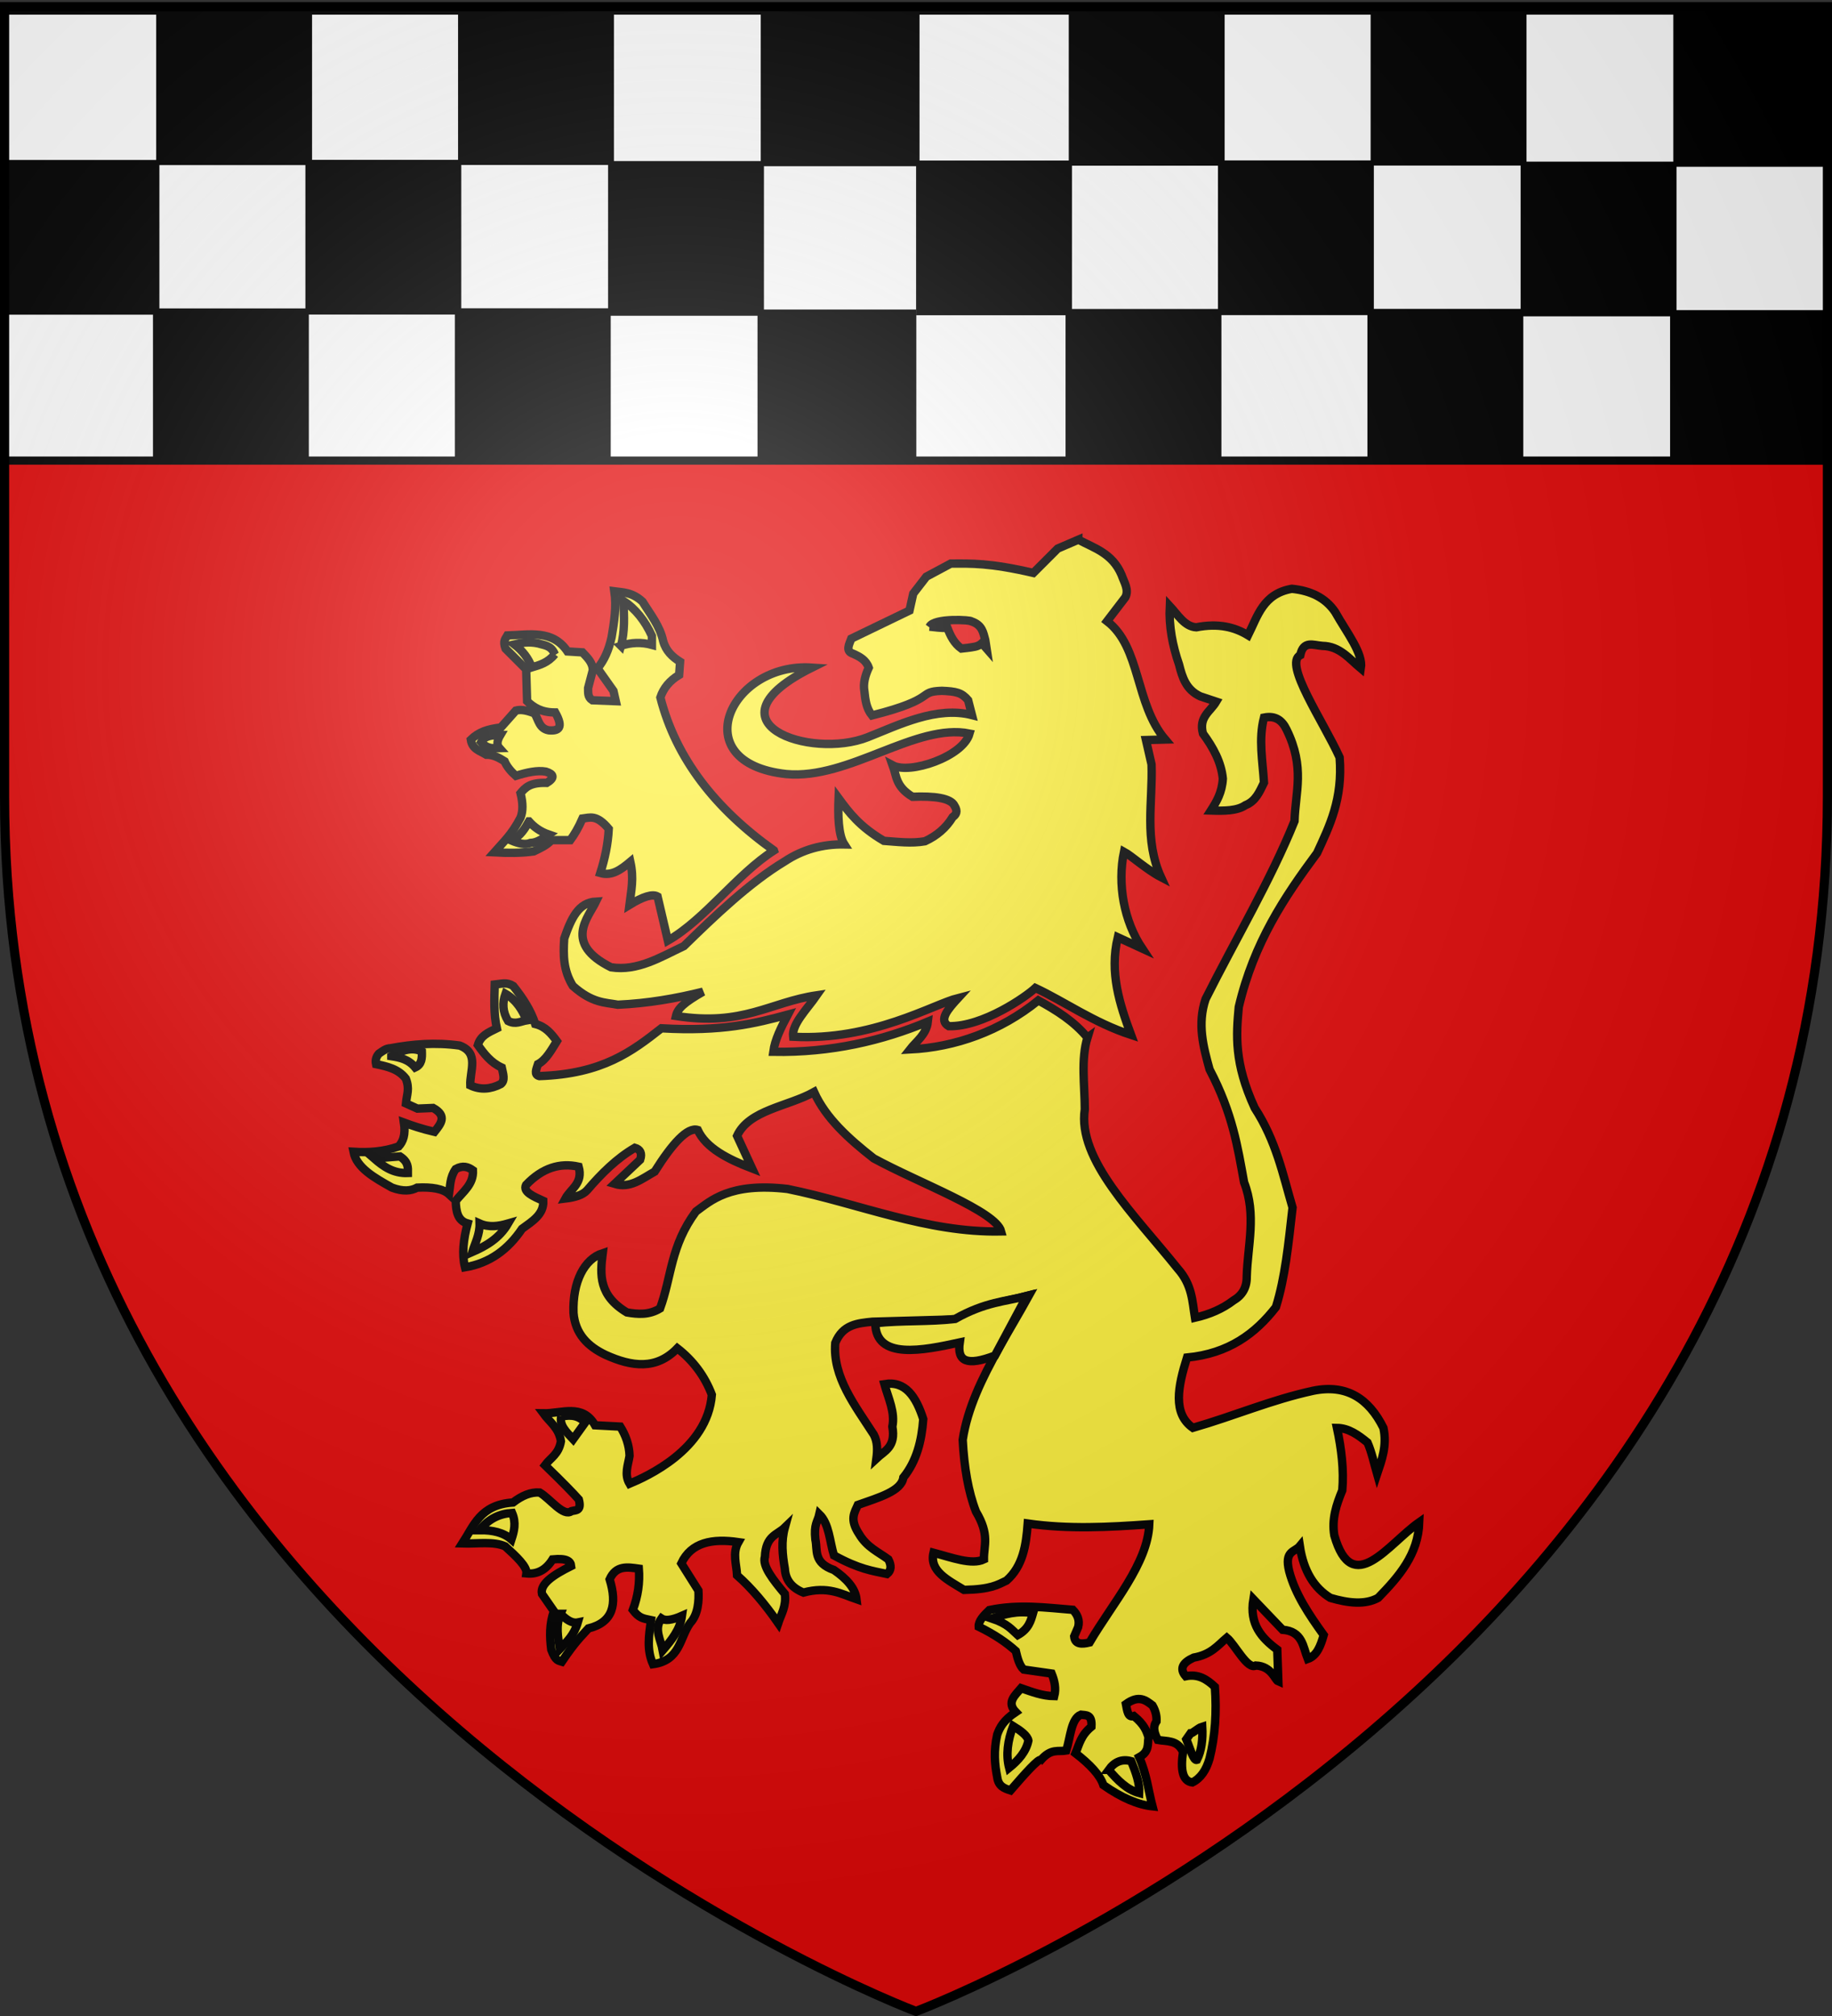
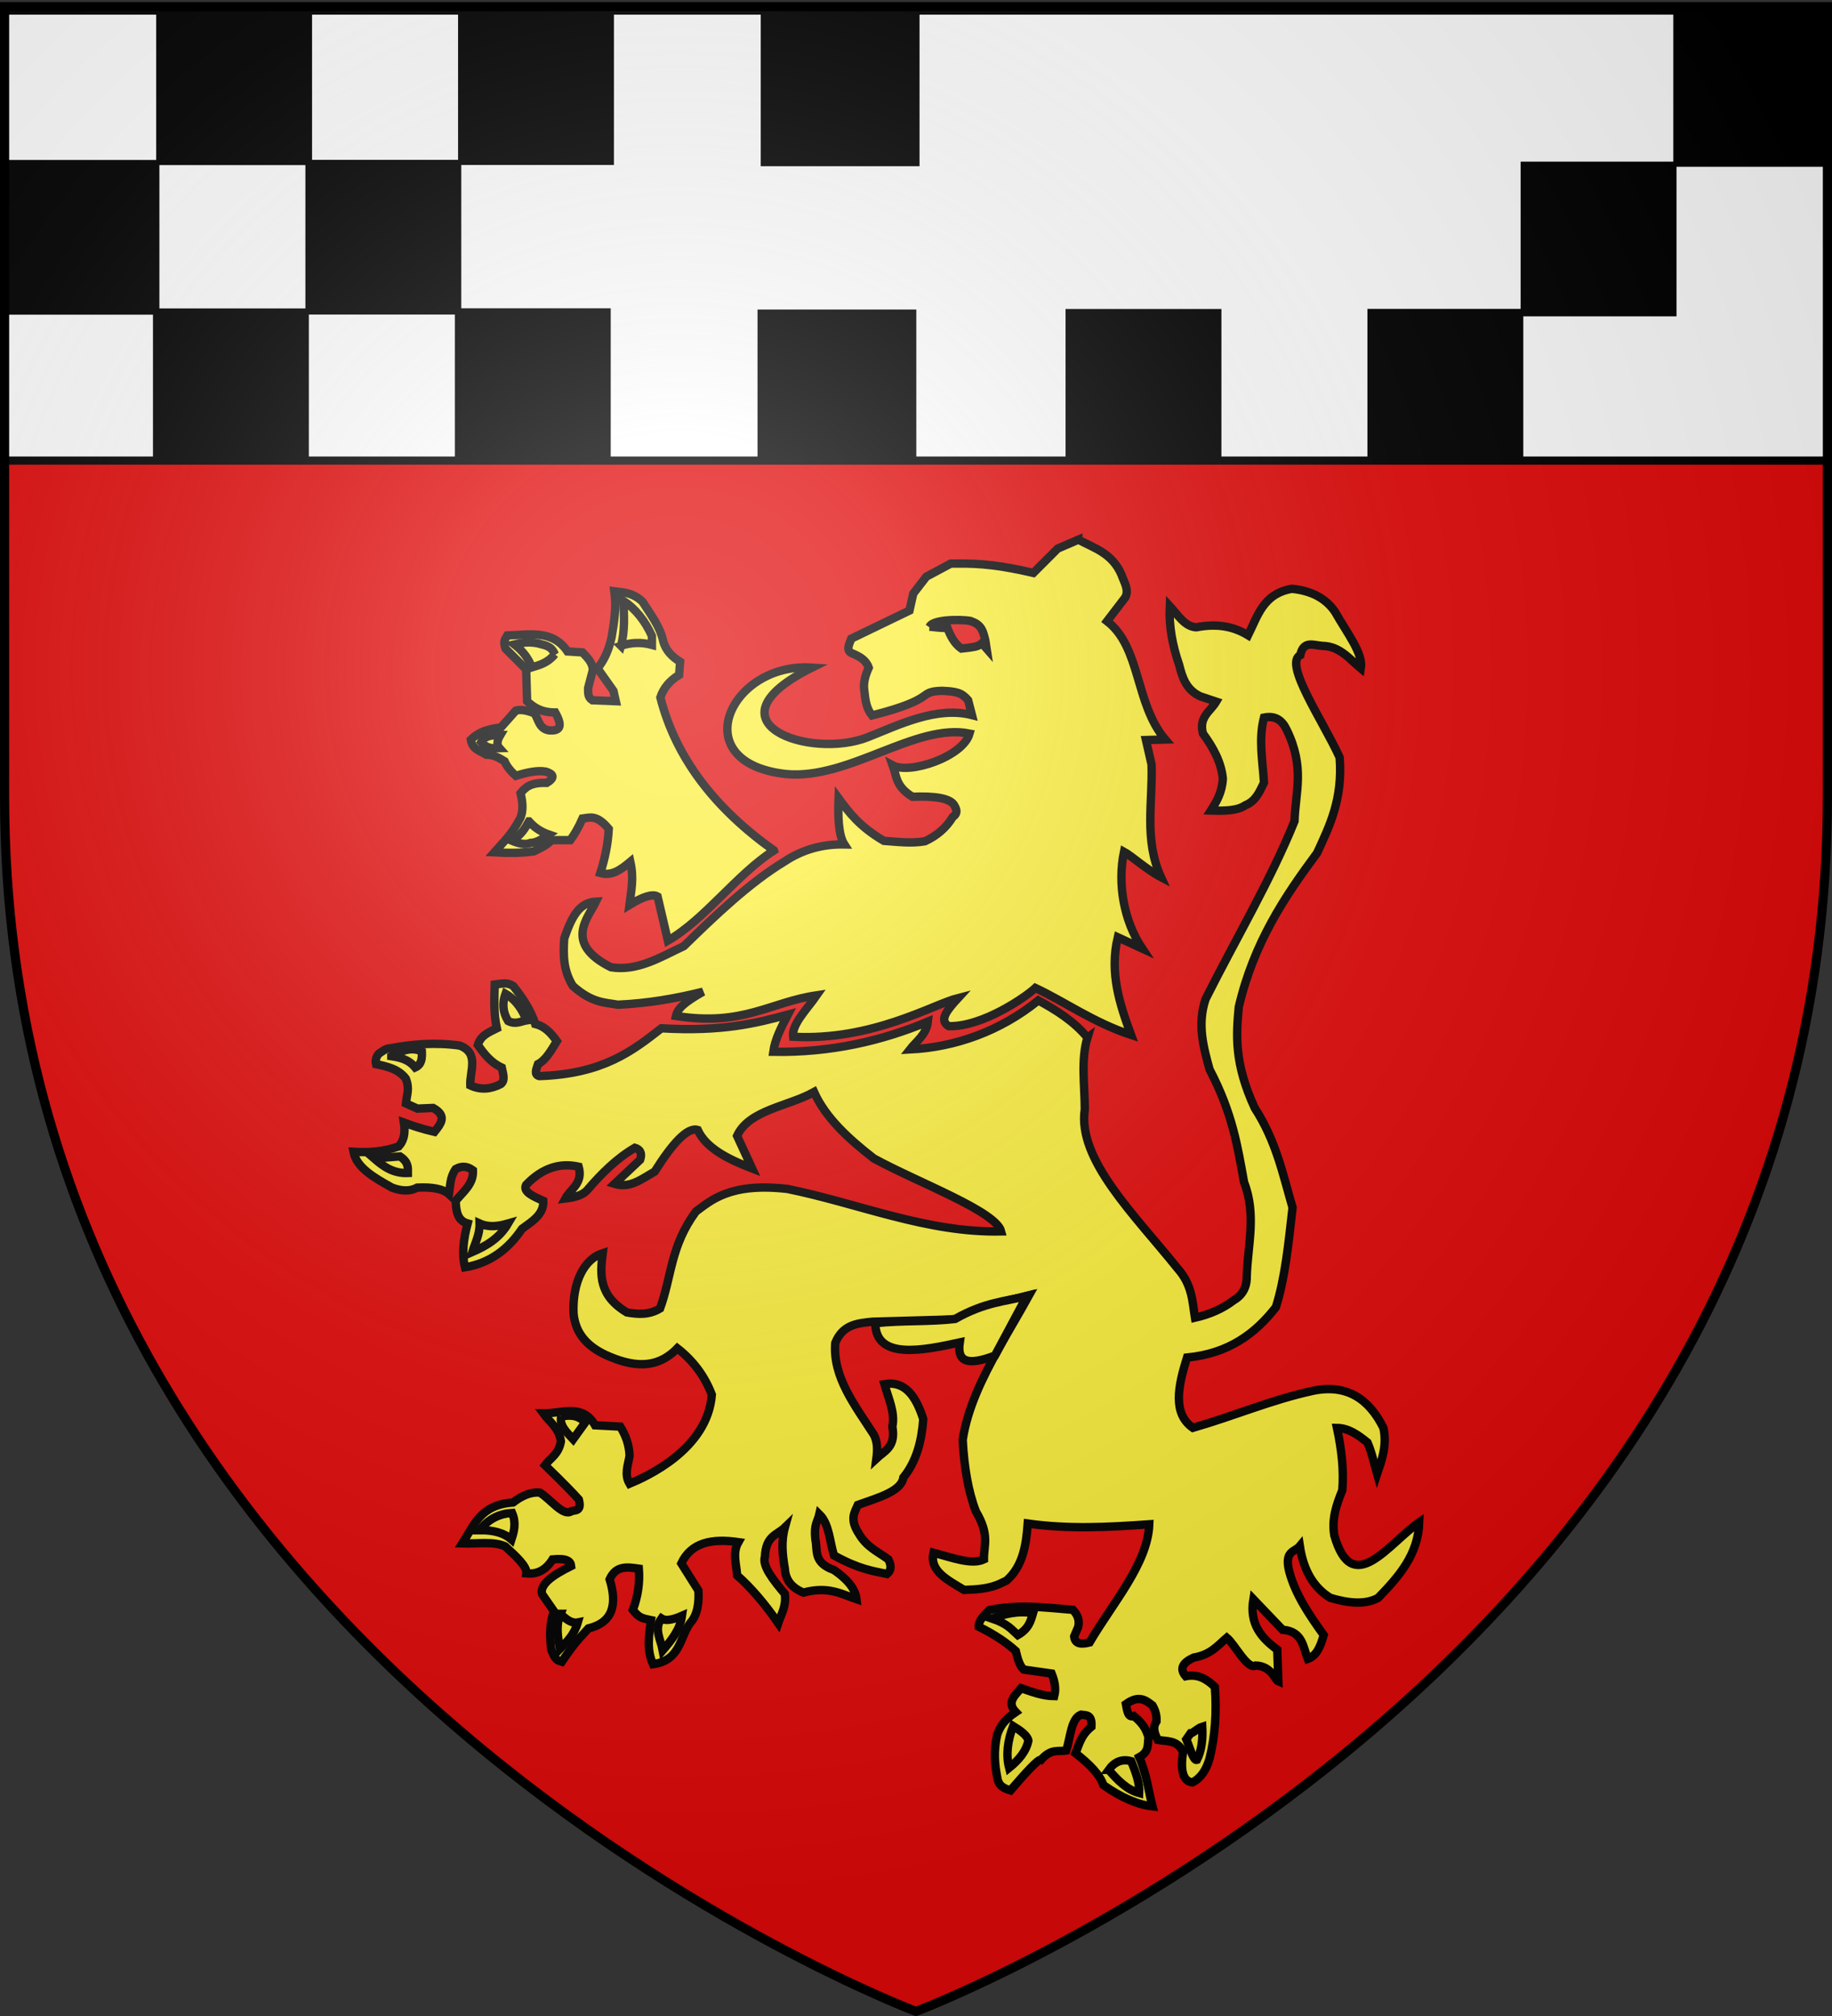
<svg xmlns="http://www.w3.org/2000/svg" xmlns:xlink="http://www.w3.org/1999/xlink" width="600" height="660" version="1.0">
  <rect width="100%" height="100%" fill="#333333" stroke="none" />
  <defs>
    <linearGradient id="b">
      <stop offset="0" style="stop-color:white;stop-opacity:.314" />
      <stop offset=".19" style="stop-color:white;stop-opacity:.251" />
      <stop offset=".6" style="stop-color:#6b6b6b;stop-opacity:.125" />
      <stop offset="1" style="stop-color:black;stop-opacity:.125" />
    </linearGradient>
    <linearGradient id="a">
      <stop offset="0" style="stop-color:#fd0000;stop-opacity:1" />
      <stop offset=".5" style="stop-color:#e77275;stop-opacity:.659" />
      <stop offset="1" style="stop-color:black;stop-opacity:.323" />
    </linearGradient>
    <linearGradient id="c">
      <stop offset="0" style="stop-color:#fff;stop-opacity:1" />
      <stop offset="1" style="stop-color:#000;stop-opacity:1" />
    </linearGradient>
    <linearGradient id="d">
      <stop offset="0" style="stop-color:#fff;stop-opacity:1" />
      <stop offset="1" style="stop-color:#fff;stop-opacity:1" />
    </linearGradient>
    <radialGradient xlink:href="#b" id="e" cx="221.445" cy="226.331" r="300" fx="221.445" fy="226.331" gradientTransform="matrix(1.353 0 0 1.349 -77.63 -85.747)" gradientUnits="userSpaceOnUse" />
  </defs>
  <g style="display:inline">
    <path d="M300 658.5s298.5-112.32 298.5-397.772V2.176H1.5v258.552C1.5 546.18 300 658.5 300 658.5z" style="fill:#e20909;fill-opacity:1;fill-rule:evenodd;stroke:none" />
    <path d="M598.661 3.468H1.34V150.79H598.66V3.47z" style="fill:#fff;fill-opacity:1;fill-rule:evenodd;stroke:#000;stroke-width:2.678;stroke-linecap:round;stroke-linejoin:round;stroke-miterlimit:4;stroke-opacity:1;stroke-dashoffset:0" />
    <path d="M548.323 53.675h-49.542v49.137h49.542V53.675z" style="fill:#000;fill-opacity:1;stroke:#000;stroke-width:1.505;stroke-miterlimit:4;stroke-opacity:1;stroke-dasharray:none" />
    <path d="M599.274 4.72h-50.487v49.123h50.487V4.719z" style="fill:#000;fill-opacity:1;stroke:#000;stroke-width:1.519;stroke-miterlimit:4;stroke-opacity:1;stroke-dasharray:none;display:inline" />
-     <path d="M449.195 53.273h-49.543v49.138h49.543V53.273zM499.195 4.31h-49.543v49.138h49.543V4.311zM350.328 53.315h-49.543v49.138h49.543V53.315z" style="fill:#000;fill-opacity:1;stroke:#000;stroke-width:1.505;stroke-miterlimit:4;stroke-opacity:1;stroke-dasharray:none;display:inline" />
-     <path d="M400.328 4.353h-49.543V53.49h49.543V4.353zM249.446 53.486h-49.543v49.137h49.543V53.486z" style="fill:#000;fill-opacity:1;stroke:#000;stroke-width:1.505;stroke-miterlimit:4;stroke-opacity:1;stroke-dasharray:none;display:inline" />
    <path d="M300.397 4.53H249.91v49.124h50.487V4.53z" style="fill:#000;fill-opacity:1;stroke:#000;stroke-width:1.519;stroke-miterlimit:4;stroke-opacity:1;stroke-dasharray:none;display:inline" />
    <path d="M150.318 53.084h-49.543v49.138h49.543V53.084zM200.317 4.122h-49.542v49.137h49.542V4.122zM51.45 53.126H1.908v49.138H51.45V53.126z" style="fill:#000;fill-opacity:1;stroke:#000;stroke-width:1.505;stroke-miterlimit:4;stroke-opacity:1;stroke-dasharray:none;display:inline" />
    <path d="M101.45 4.164H51.908V53.3h49.542V4.164z" style="fill:#000;fill-opacity:1;stroke:#000;stroke-width:1.505;stroke-miterlimit:4;stroke-opacity:1;stroke-dasharray:none;display:inline" />
-     <path d="M598.221 102.278h-50.487v49.124h50.487v-49.124z" style="fill:#000;fill-opacity:1;stroke:#000;stroke-width:1.519;stroke-miterlimit:4;stroke-opacity:1;stroke-dasharray:none;display:inline" />
    <path d="M498.142 101.87H448.6v49.137h49.542V101.87zM399.275 101.912h-49.543v49.137h49.543v-49.137z" style="fill:#000;fill-opacity:1;stroke:#000;stroke-width:1.505;stroke-miterlimit:4;stroke-opacity:1;stroke-dasharray:none;display:inline" />
    <path d="M299.344 102.09h-50.487v49.123h50.487v-49.124z" style="fill:#000;fill-opacity:1;stroke:#000;stroke-width:1.519;stroke-miterlimit:4;stroke-opacity:1;stroke-dasharray:none;display:inline" />
    <path d="M199.265 101.68h-49.543v49.138h49.543v-49.137zM100.398 101.723H50.855v49.137h49.543v-49.137z" style="fill:#000;fill-opacity:1;stroke:#000;stroke-width:1.505;stroke-miterlimit:4;stroke-opacity:1;stroke-dasharray:none;display:inline" />
    <g style="display:inline">
      <path d="m353.08 144.695-6.771 2.914-7.971 7.971c-14.43-3.345-20.491-3.083-27.055-3.057l-8 4.285-4.285 5.543-1.228 5.542-19.056 9.2c-.714 1.945-2.015 4.106.6 4.942 2.129.957 4.193 2.004 5.114 4.571-1.17 2.569-1.89 5.145-1.428 7.714.306 2.77.582 5.543 2.485 7.913 21.795-5.493 14.564-7.785 22.884-8.056 4.755.196 6.478.586 8.6 3.057l1.256 4.885c-11.562-2.944-23.69 3.104-34.122 7.241-18.855 7.479-54.323-4.879-18.273-22.783-26.843-1.816-42.032 31.22-8.392 34.854 20.631 1.886 42.325-16.816 60-13.263-2.121 7.571-19.565 13.427-25.165 10.407 1.323 3.62.957 6.926 6.468 10.285 6.977-.275 12.53.35 13.77 2.942 1.198 1.93.497 2.93-.6 3.714-2.14 3.525-5.206 6.127-9.084 7.914-4.483.779-8.973.175-13.456-.143-7.943-4.64-11.417-9.301-14.828-13.942-.222 5.38-.14 11.982 1.886 15.113-7.077-.13-13.623 1.644-19.541 5.571-11.607 7-23.028 17.984-32.998 27.712-7.665 3.614-15.114 8.295-23.883 6.943-15.656-7.84-7.429-16.26-4.914-21.513-5.752.316-8.096 5.446-10.4 12.085-.37 5.618-.277 10.47 2.8 15.513 6.401 5.729 10.656 5.397 14.77 6.17 9.941-.45 19.099-2.072 27.884-4.256-6.269 3.59-8.297 5.494-8.856 7.942 22.092 3.432 30.721-4.5 46.081-6.77-3.2 4.608-8.223 9.49-7.713 13.57 25.853 1.408 45.832-10.6 54.052-12.685-3.378 3.662-6.518 7.268-3.085 9.228 11.198.236 25.346-9.674 28.37-12.514 9.361 4.356 19.146 11.382 31.34 15.37-3.713-10.034-7.11-20.314-4.343-31.968l8 3.685c-5.997-9.005-8.172-21.038-5.972-31.683 2.452 1.328 7.378 5.843 12.113 8.314-5.616-12.295-2.66-24.588-3.085-36.883l-1.828-8 6.313-.17c-9.96-11.708-7.922-30.178-19.055-38.74l5.97-7.8c1.303-2.459-.375-4.912-1.228-7.37-3.01-7.095-8.97-8.743-14.141-11.514z" style="fill:#fcef3c;fill-opacity:1;fill-rule:evenodd;stroke:#000;stroke-width:2.743;stroke-linecap:butt;stroke-linejoin:miter;stroke-miterlimit:4;stroke-opacity:1;stroke-dasharray:none" transform="translate(.097 31.987)" />
      <path d="M253.371 246.442c-19.057-13.566-32.062-29.98-37.19-50.1 1.024-3.08 3.073-5.527 6.146-7.377l.308-4.303c-2.518-1.58-4.644-3.552-5.533-6.762-1.047-4.906-4.187-8.766-6.762-12.91-3.391-3.162-6.632-3.03-9.22-3.38.742 5.02-.06 10.04-.923 15.06-.927 4.195-2.454 7.589-4.61 10.144l5.225 7.376.768 3.381-7.684-.307c-1.609-1.045-1.336-2.56-1.383-3.996l1.537-5.84c-.012-2.504-1.79-4.125-3.381-5.84l-4.918-.307c-4.836-7.19-12.49-5.461-19.671-5.225-.571 1.068-1.589 1.69-.615 4.303l6.762 6.762.308 10.45c2.117 2.027 4.668 3.691 9.22 3.689 2.8 4.994 1.168 6.148-2.151 5.84-3.13-.57-3.332-3.482-4.61-5.533-3.286-1.297-4.89-1.247-6.148-.922l-4.918 5.533c-4.294.522-7.18 1.424-9.835 3.995.48 3.153 3.067 3.67 5.071 4.918 2.252-.044 4.146.984 5.994 2.152.762 1.77 2.127 3.393 3.688 4.764 3.615-1.134 7.035-1.879 9.836-1.383 2.64.839 2.993 2.03.307 3.688-5.524-.2-7.085 1.58-8.606 3.381.82 3.279.82 5.942 0 7.992-2.869 5.576-5.737 8.102-8.606 11.372 4.477.246 8.84.263 12.91-.307 2.06-1 4.172-1.9 5.839-3.689h6.147c1.332-1.818 2.664-4.025 3.996-7.07 2.43-.3 4.605-1.425 8.606 3.382-.25 5.04-1.288 9.816-2.766 14.446 3.8 1.115 6.84-1.184 9.836-3.688 1.219 5.61.292 9.256-.308 14.138 4.508-2.766 7.582-3.688 9.221-2.766l3.381 14.446c12.174-6.975 22.566-21.727 34.732-29.507z" style="fill:#fcef3c;fill-opacity:1;fill-rule:evenodd;stroke:#000;stroke-width:2.743;stroke-linecap:butt;stroke-linejoin:miter;stroke-miterlimit:4;stroke-opacity:1;stroke-dasharray:none" transform="translate(.097 31.987)" />
      <path d="M203.27 179.437c3.382-1.134 6.763-1.223 10.144-.307v-2.92c-2.31-5.065-5.426-8.92-9.375-11.526.302 5.057.537 10.097-.768 14.753zM181.602 182.203c-2.24 2.79-4.893 3.506-7.53 4.303-1.067-2.924-2.98-5.425-5.687-7.53 2.328-.53 4.706-.985 7.838-.307 1.971.642 4.178.58 5.379 3.534zM163.775 208.637c-.956 1.605-1.39 3.105-.308 4.303-1.998.057-3.995.322-5.993-1.998 1.086-2.037 3.599-2.29 6.3-2.305zM173.15 236.914c1.604 1.799 3.623 3.322 6.454 4.303-1.879 1.28-3.719 2.675-5.994 2.766-1.808.708-3.932.151-6.147-.768 2.95-1.574 4.342-3.925 5.686-6.301zM356.053 307.7c-4.369-5.298-10.093-8.9-16.083-12.171-12.423 10.07-27.218 15.332-42.063 16.057 2.029-2.608 5.438-4.91 5.884-9.102-14.88 6.217-31.656 10.202-50.63 9.87.537-4.057 2.643-8.114 4.782-12.171-10.62 2.877-21.57 5.61-41.422 4.474-9.578 7.494-19.207 14.957-39.99 15.649-1.84-.457-.955-2.276-.435-3.913 2.625-1.38 4.35-4.562 6.187-7.516-1.795-2.441-3.68-4.792-7.082-5.625-1.287-4.15-3.878-8.301-7.21-12.452-2.225-1.38-3.834-.68-6.059-.46-.12 4.772-.376 9.544.69 14.317-2.917 1.434-5.315 2.422-6.214 5.47 2.047 2.885 4.17 5.712 7.825 7.39.427 2.011 1.222 4.169-.308 5.397-3.332 1.72-6.665 1.991-9.997.434-.224-4.677 3.065-10.593-3.478-13.04-8-1.108-15.419-.472-22.603.87-1.577.035-2.698.982-3.882 1.803-.989 1.137-1.136 2.275-.9 3.412 3.653.766 7.292 1.56 9.744 4.73 1.329 3.384.322 5.147.048 8.13l3.744 1.7 5.156-.215c4.72 2.608 2.498 5.216.434 7.824-4.349-1.014-7.263-2.028-9.997-3.043.602 4.026-.303 6.244-1.739 7.824-4.926 1.725-9.853 2.058-14.779 1.74 1 5.246 6.807 8.489 12.606 11.735 3.662 1.365 6.231 1.089 8.259 0 4.824-.237 8.474.364 10.432 2.174.405-2.753.241-5.506 2.173-8.259 2.368-1.308 4.096-.697 5.651.435.243 4.547-3.23 6.971-5.65 9.997.127 3.346.557 6.464 3.911 7.39-1.368 5.14-1.952 10.02-.869 14.344 8.201-1.355 14.174-5.928 18.691-12.606 3.368-2.46 7.143-4.693 6.955-9.128-3.257-1.489-6.768-2.932-5.65-5.216 5.342-5.588 11.072-7.347 17.233-5.984 1.515 5.453-2.576 7.17-4.347 10.432 3.068-.38 5.672-1.106 7.108-2.71 4.704-5.49 9.723-10.455 15.649-13.909 1.748.525 2.448 1.749 1.738 3.912l-8.386 7.899c5.082 1.552 8.855-1.592 13.142-4.013 5.796-9.2 10.746-14.67 14.09-13.629 2.737 5.927 9.808 9.52 17.821 12.606l-4.935-10.687c3.926-8.513 16.752-9.609 25.211-14.344 3.803 8.48 11.296 15.282 19.56 21.734 14.811 8.069 39.997 17.29 41.73 23.907-24.428.495-46.675-9.181-69.983-13.91-18.965-2.2-25.253 3.955-29.993 7.39-8.353 11.317-7.89 21.165-11.736 31.731-3.623 2.204-7.245 1.93-10.867 1.304-9.202-5.511-8.835-12.277-7.925-19.407-6.047 1.945-9.907 9.373-9.563 19.56.548 6.865 4.671 10.98 10.533 13.757 8.501 3.847 16.6 4.977 23.472-2.174 5.195 4.052 8.976 9.114 11.302 15.214-1.427 18.013-21.614 26.882-26.95 29.124-1.81-3.043-.48-6.086 0-9.129-.113-3.638-1.294-6.742-3.043-9.563l-8.259-.434c-4.09-7.234-10.988-3.799-16.952-3.912 2.076 2.85 5.169 4.837 5.778 9.154-.738 4.275-3.386 5.37-5.216 7.824 6.026 5.843 9.127 9.053 11.073 11.223 1.025 3.894-1.056 3.439-2.38 3.811-2.672 1.994-6.953-4.05-10.432-6.085-2.915-.221-5.83 1.035-8.746 3.27-10.745.702-12.854 7.64-16.592 13.401 5.052.158 10.141-.757 14.037.944 3.695 3.371 7.27 6.706 6.954 8.874 3.708.382 6.498-1.298 8.567-4.602 4.645-.465 5.921.602 6.085 2.174-5.8 2.879-10.265 5.842-9.563 9.128l3.912 5.65c-1.503 4.202-1.398 8.404-.869 12.606 1.444 3.872 2.425 3.566 3.477 3.912 4.706-6.937 6.28-8.132 8.694-10.867 8.138-2.003 9.452-7.943 6.955-16.083 2.11-4.663 5.858-4 9.563-3.477.354 4.5-.272 9-1.967 13.501 2.032 2.636 3.104 2.753 5.953 3.346-.712 5.101-1.457 9.724.642 14.423 8.97-1.216 8.689-8.6 12.17-13.475 2.667-2.826 2.911-7.403 2.71-10.638l-5.599-8.896c3.24-6.918 10.142-8.205 18.692-6.955-2.061 3.623-.595 7.245-.435 10.867 4.707 4.137 9.177 9.464 13.475 15.649.996-2.984 2.685-5.449 2.173-9.563-3.853-4.617-7.487-9.161-6.52-12.171.294-6.948 3.984-7.102 6.52-9.563-1.238 4.492-.79 8.983 0 13.475.197 3.626 2.2 6.248 6.086 7.824 8.112-2.17 12.39.45 17.387 2.173-.42-3.641-3.29-6.738-7.39-9.562-6.886-2.422-5.287-6.435-6.085-9.998-.545-5.04.75-5.783 1.304-8.259 3.247 3.17 3.358 8.847 4.781 13.475 8.336 4.568 12.592 5.057 17.387 6.086 1.434-1.165 1.46-2.798.435-4.782-3.31-2.447-7.001-3.94-9.563-8.259-3.231-4.871-1.538-7.056-.434-9.563 6.945-2.457 14.285-4.54 14.906-8.974 4.365-5.371 5.997-12.039 6.52-19.126-2.367-7.403-5.883-12.61-12.733-11.455 1.306 4.636 3.575 9.273 2.608 13.91 1.214 6.725-2.571 7.951-5.216 10.432.365-2.772.392-5.46-.87-7.825-6.165-9.56-13.506-18.86-12.605-29.992 2.442-6.086 7.334-6.456 12.171-6.955l27.358-.769c3.422-2.016 6.672-3.346 9.839-4.345 4.776-1.506 9.364-2.26 14.069-3.479-3.17 5.746-6.617 11.457-9.83 17.197-5.507 9.834-10.326 19.754-11.878 30.082.483 8.984 1.816 16.946 4.347 23.473 4.58 7.69 2.548 10.972 2.608 15.648-4.04 1.913-10.54-.6-16.518-2.173-1.405 6.007 4.688 8.928 9.998 12.17 8.814-.178 11.022-1.678 13.91-3.042 5.364-4.707 6.438-11.56 6.954-18.691 13.475 1.91 26.336 1.203 39.81.254-.5 12.896-11.998 25.791-19.56 38.687-2.67.656-4.807.604-5.036-1.994l1.304-3.042c.566-2.342-.262-4.126-1.739-5.651-8.908-.714-17.667-1.948-27.358.079-1.898 1.815-3.597 3.63-3.477 5.444 5.407 2.65 9.19 5.301 12.144 7.952.587 2.452 1.217 4.84 2.608 6.085l9.128 1.304c1.004 2.464 1.5 4.927.87 7.39-3.902-.03-7.36-1.396-10.867-2.608-2.014 2.387-4.835 4.65-1.739 7.824-4.063 2.718-5.253 5.076-6.085 7.39-1.213 5.364-.82 9.765 0 13.91.388 3.04 2.356 3.709 4.346 4.346 4.864-5.629 9.18-10.438 9.998-9.998 3.377-3.824 5.63-2.59 8.259-3.042 1.381-4.252 1.564-10.422 4.781-11.737 1.706.21 3.735-.225 3.478 3.913-3.53 2.897-3.99 5.795-5.216 8.693 4.745 3.667 8.066 7.175 9.128 10.432 5.989 4.202 11.323 6.441 16.083 6.955-1.4-5.345-1.854-10.374-4.347-16.083 3.42-1.873 2.682-4.265 3.043-6.52-.643-2.047-1.334-4.107-4.782-6.955-1.983.646-2.204-1.793-2.608-3.912 4.239-3.073 6.453-1.286 8.694.435 1.131 1.97 1.397 3.653 1.304 5.216-1.414 2.028-.566 4.057.435 6.085 3.004.55 6.404-.087 8.259 3.912-.846 5.75-.203 9.566 3.042 9.998 2.73-1.339 4.56-4.027 5.651-7.824 1.852-7.4 2.345-15.253 1.739-23.473-2.569-2.397-5.375-4.32-9.563-3.477-2.11-2.454-1.017-4.45 2.608-6.086 5.685-.994 7.885-3.98 10.867-6.52 2.753 2.32 6.735 10.575 9.488 9.107 5.214.215 6.277 4.765 7.39 5.216l-.36-10.41c-5.114-3.784-9.195-8.277-7.825-16.519l9.563 9.998c6.597.526 6.676 5.566 8.26 9.563 3.016-1.075 4.217-4.328 5.215-7.824-4.789-6.663-9.334-13.396-11.301-20.865-1.685-6.861 1.813-6.235 3.477-8.259 1.229 8.176 4.672 13.694 9.998 16.953 5.91 1.737 11.369 2.342 15.648 0 6.79-6.966 13.126-14.188 13.475-24.777-10.118 7.059-21.886 25.063-27.82 4.347-.922-5.438.708-10.148 2.609-14.78.563-6.58-.258-13.439-1.739-20.429 3.848.048 6.956 2.316 9.998 4.782 1.37 3.113 2.142 6.823 3.143 10.304 1.556-4.658 3.298-9.236 2.073-15.086-4.786-9.65-12.109-14.397-23.038-12.17-13.931 3.055-25.253 8.053-39.376 12.144-6.666-4.709-4.908-13.475-1.918-23.012 13.664-1.316 22.396-7.856 29.123-16.518 3.02-9.74 4.062-20.375 5.444-32.574-3.185-10.876-5.338-21.751-12.399-32.627-6.778-14.725-6.047-23.918-5.216-33.036 4.96-21.166 15.04-36.113 25.646-50.422 4.106-8.916 8.458-17.605 7.39-31.297-5.399-11.888-18.438-30.733-12.887-33.497 1.034-4.874 4.244-3.23 7.236-3.016 5.695.073 8.828 4.247 12.605 7.39.82-4.947-4.56-11.607-8.439-18.512-3.194-4.704-8.103-6.96-14.164-7.57-9.389 1.616-11.199 8.916-14.344 15.215-4.395-2.665-9.699-4.03-16.953-2.608-3.804-.204-6.034-4.081-8.693-6.955-.32 6.597.907 12.937 3.043 19.125 1.052 4.181 2.285 8.262 6.954 10.433l5.216 1.738c-1.877 3.193-5.79 5.027-4.346 10.433 3.374 4.583 6 9.38 6.52 14.779-.26 4.522-2.045 7.518-3.912 10.432 4.34.137 8.57.137 11.301-1.739 3.419-1.35 4.644-4.457 6.086-7.39-.43-7.099-1.84-14.199 0-21.298 3.844-.767 5.996 1.003 7.39 3.912 6.141 12.479 2.858 20.522 2.607 29.992-7.833 19.416-19.394 38.832-29.123 58.247-2.758 8.212-.74 15.627 1.304 23.038 7.63 14.523 9.22 25.595 11.302 36.948 4.13 10.607 1.174 20.624.87 30.862.057 3.684-1.538 6.188-4.348 7.824-3.57 2.726-7.806 4.564-12.605 5.65-.867-5.36-.884-10.721-5.651-16.082-14.154-17.667-32.912-35.655-30.428-52.162-.028-7.93-1.328-16.284.87-23.472z" style="fill:#fcef3c;fill-opacity:1;fill-rule:evenodd;stroke:#000;stroke-width:2.743;stroke-linecap:butt;stroke-linejoin:miter;stroke-miterlimit:4;stroke-opacity:1;stroke-dasharray:none" transform="translate(.097 31.987)" />
      <path d="M165.447 293.356c-1.063 2.97-.963 5.94.869 8.91 2.475 1.266 4.138.098 6.086-.217-1.452-3.331-3.215-6.507-6.955-8.693zM128.064 313.785c3.333-1.794 6.665-3.157 9.998-1.521.073 2.137.028 4.216-2.173 5.216-2.239-2.71-5.018-3.257-7.825-3.695zM122.414 347.256c3.053 2.662 6.316 4.976 11.084 4.781.019-1.811.186-3.622-2.608-5.433l-8.476.652zM156.97 368.555c.09 3.558-1.422 6.316-2.39 9.345 4.58-2.003 8.877-4.476 11.736-9.345-3.115.898-6.23 1.396-9.346 0zM183.703 431.8c-.65 2.854 1.763 5.096 3.912 7.39l3.912-5.434c-1.758-2.068-4.327-2.785-7.824-1.956zM167.62 463.314c-4.094.252-7.714 1.925-10.65 5.651 4.28-.056 7.889.784 10.433 3.043.881-2.696 1.612-5.429.217-8.694zM183.486 496.35c-1.62 3.84-.845 7.68-.218 11.519 2.299-2.385 4.692-4.627 5.869-8.694-1.884.384-3.768-.901-5.651-2.825zM216.521 497.871c1.18.777 3.243.67 6.738-.87-.619 4.51-3.413 7.93-6.303 11.303-.624-3.478-2.97-6.955-.435-10.433zM338.231 496.133c-5.228-.894-9.384.358-13.475 1.738 5.323 1.811 6.433 3.623 8.476 5.434 3.568-2.01 4.254-4.597 4.999-7.172zM331.71 533.08c-1.804 4.838-2.394 9.433-1.303 13.693 3.066-2.488 5.542-5.271 6.303-8.911-.286-1.594-2.415-3.188-5-4.782zM363.008 547.425c1.903-2.622 4.327-3.68 7.39-2.826 1.52 3.695 2.803 7.31 2.607 10.432-4.053-1.094-7.086-4.228-9.997-7.606zM388.436 537.427l1.363-1.94c.775.003 2.433-1.758 3.853-2.19.23 4.162-.23 7.864-1.738 10.867-1.16.418-2.319-3.985-3.478-6.737z" style="fill:#fcef3c;fill-opacity:1;fill-rule:evenodd;stroke:#000;stroke-width:2.743;stroke-linecap:butt;stroke-linejoin:miter;stroke-miterlimit:4;stroke-opacity:1;stroke-dasharray:none" transform="translate(.097 31.987)" />
      <path d="M304.326 173.167c1.503-2.97 13.802-2.177 13.692-1.739 3.624 1.188 3.898 3.716 4.565 6.086l.434 2.825-1.521-1.738c-1.304 1.23-3.088 1.263-4.782 1.521l-1.956.217c-2.4-1.744-3.58-4.184-4.564-6.737-2.573.01-4.048-.256-5.868-.435z" style="fill:#e20909;fill-opacity:1;fill-rule:evenodd;stroke:#000;stroke-width:2.743;stroke-linecap:butt;stroke-linejoin:miter;stroke-miterlimit:4;stroke-opacity:1;stroke-dasharray:none" transform="translate(.097 31.987)" />
      <path d="M286.566 401.2c.146 12.115 15.59 8.93 27.663 6.3-.894 6.217 2.279 7.823 11.526 4.304l10.45-19.518c-7.036 1.867-13.44 1.868-23.513 7.53-8.707 1-17.022.423-26.126 1.384z" style="fill:#fcef3c;fill-opacity:1;fill-rule:evenodd;stroke:#000;stroke-width:2.743;stroke-linecap:butt;stroke-linejoin:miter;stroke-miterlimit:4;stroke-opacity:1;stroke-dasharray:none" transform="translate(.097 31.987)" />
    </g>
  </g>
  <path d="M300 658.5s298.5-112.32 298.5-397.772V2.176H1.5v258.552C1.5 546.18 300 658.5 300 658.5z" style="opacity:1;fill:url(#e);fill-opacity:1;fill-rule:evenodd;stroke:none;stroke-width:1px;stroke-linecap:butt;stroke-linejoin:miter;stroke-opacity:1" />
  <path d="M300 658.5S1.5 546.18 1.5 260.728V2.176h597v258.552C598.5 546.18 300 658.5 300 658.5z" style="opacity:1;fill:none;fill-opacity:1;fill-rule:evenodd;stroke:#000;stroke-width:3;stroke-linecap:butt;stroke-linejoin:miter;stroke-miterlimit:4;stroke-dasharray:none;stroke-opacity:1" />
</svg>